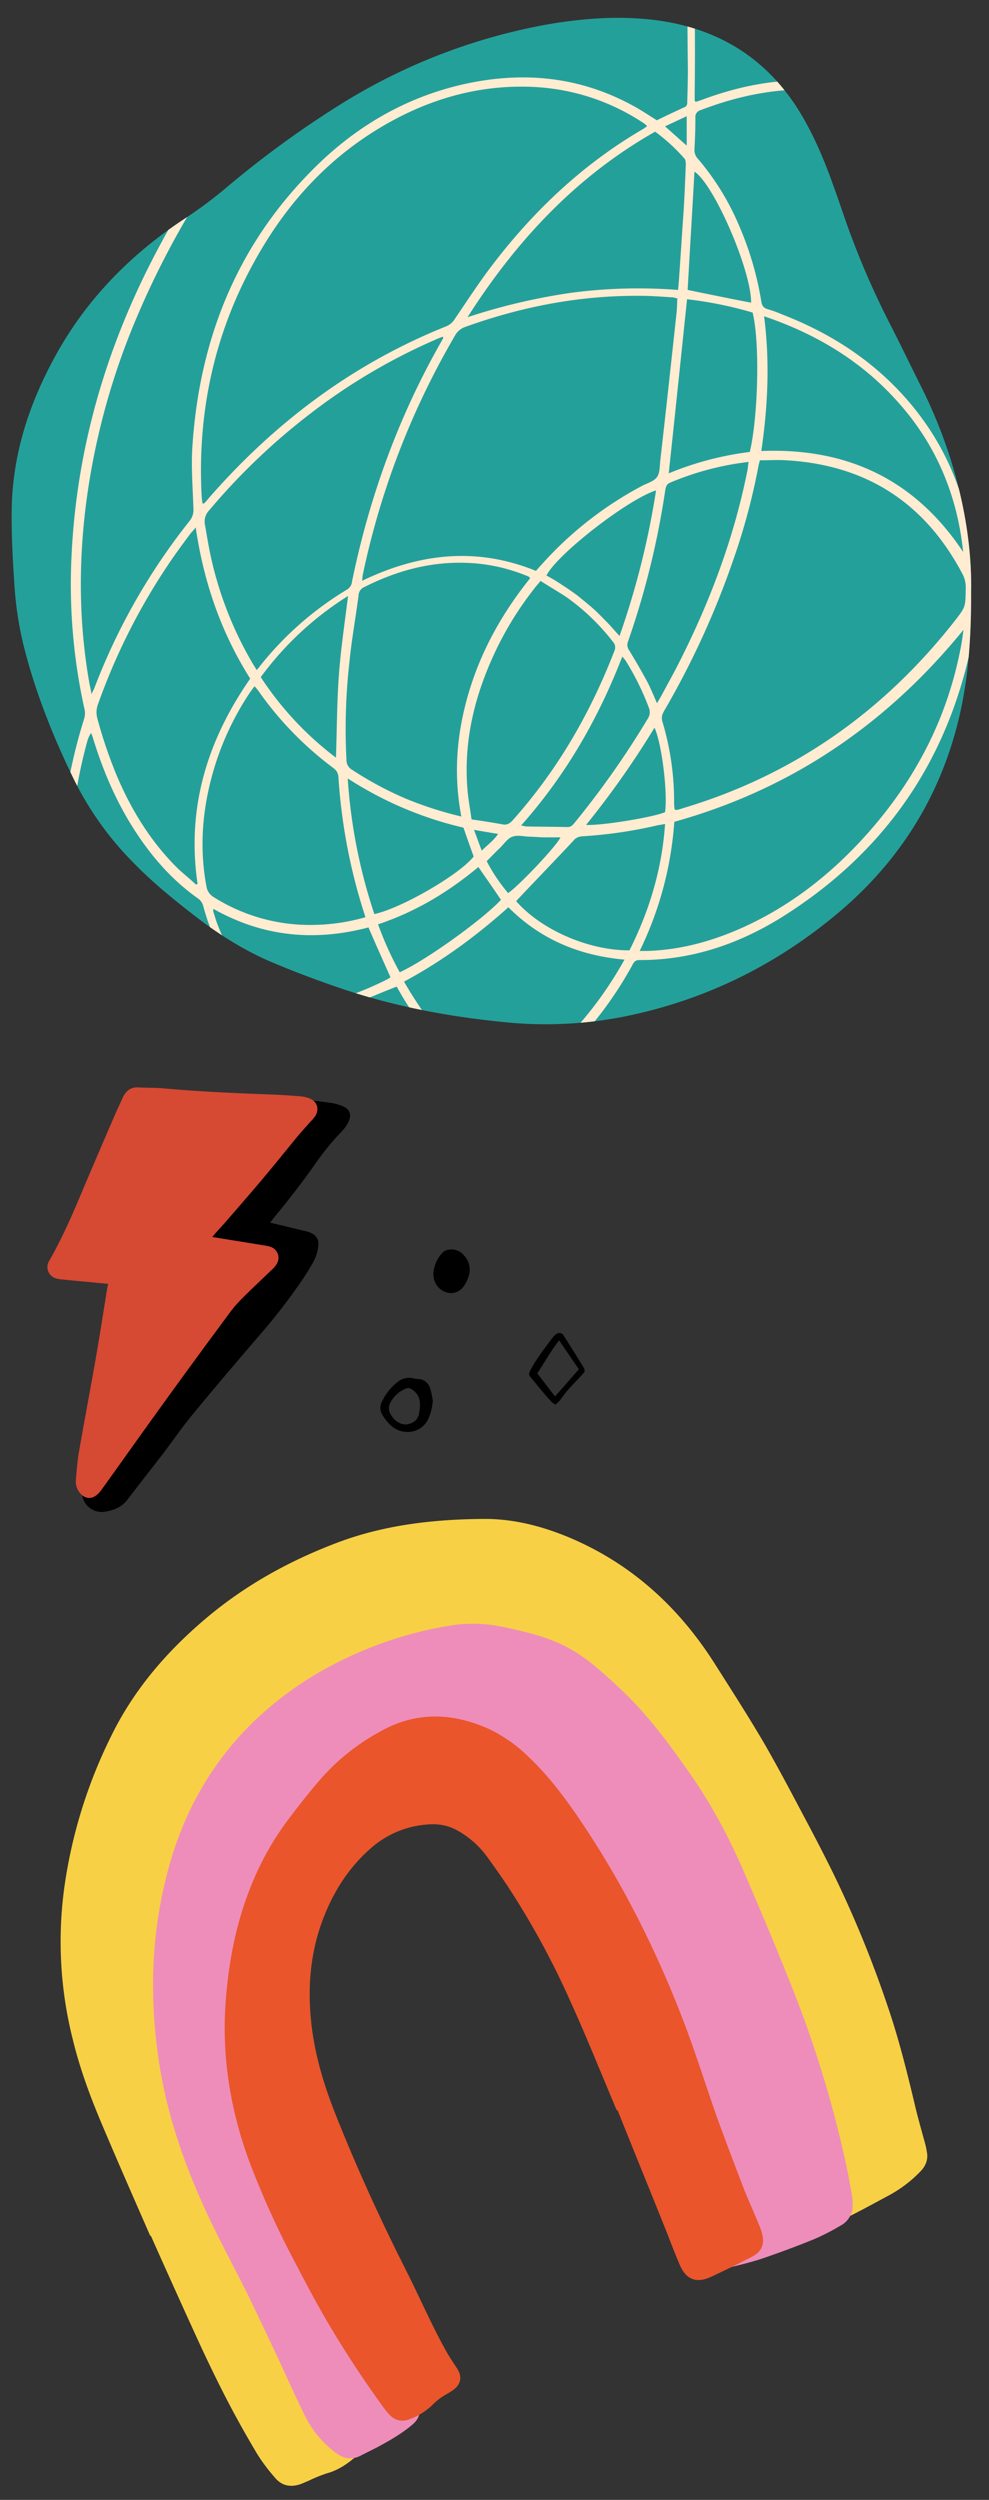
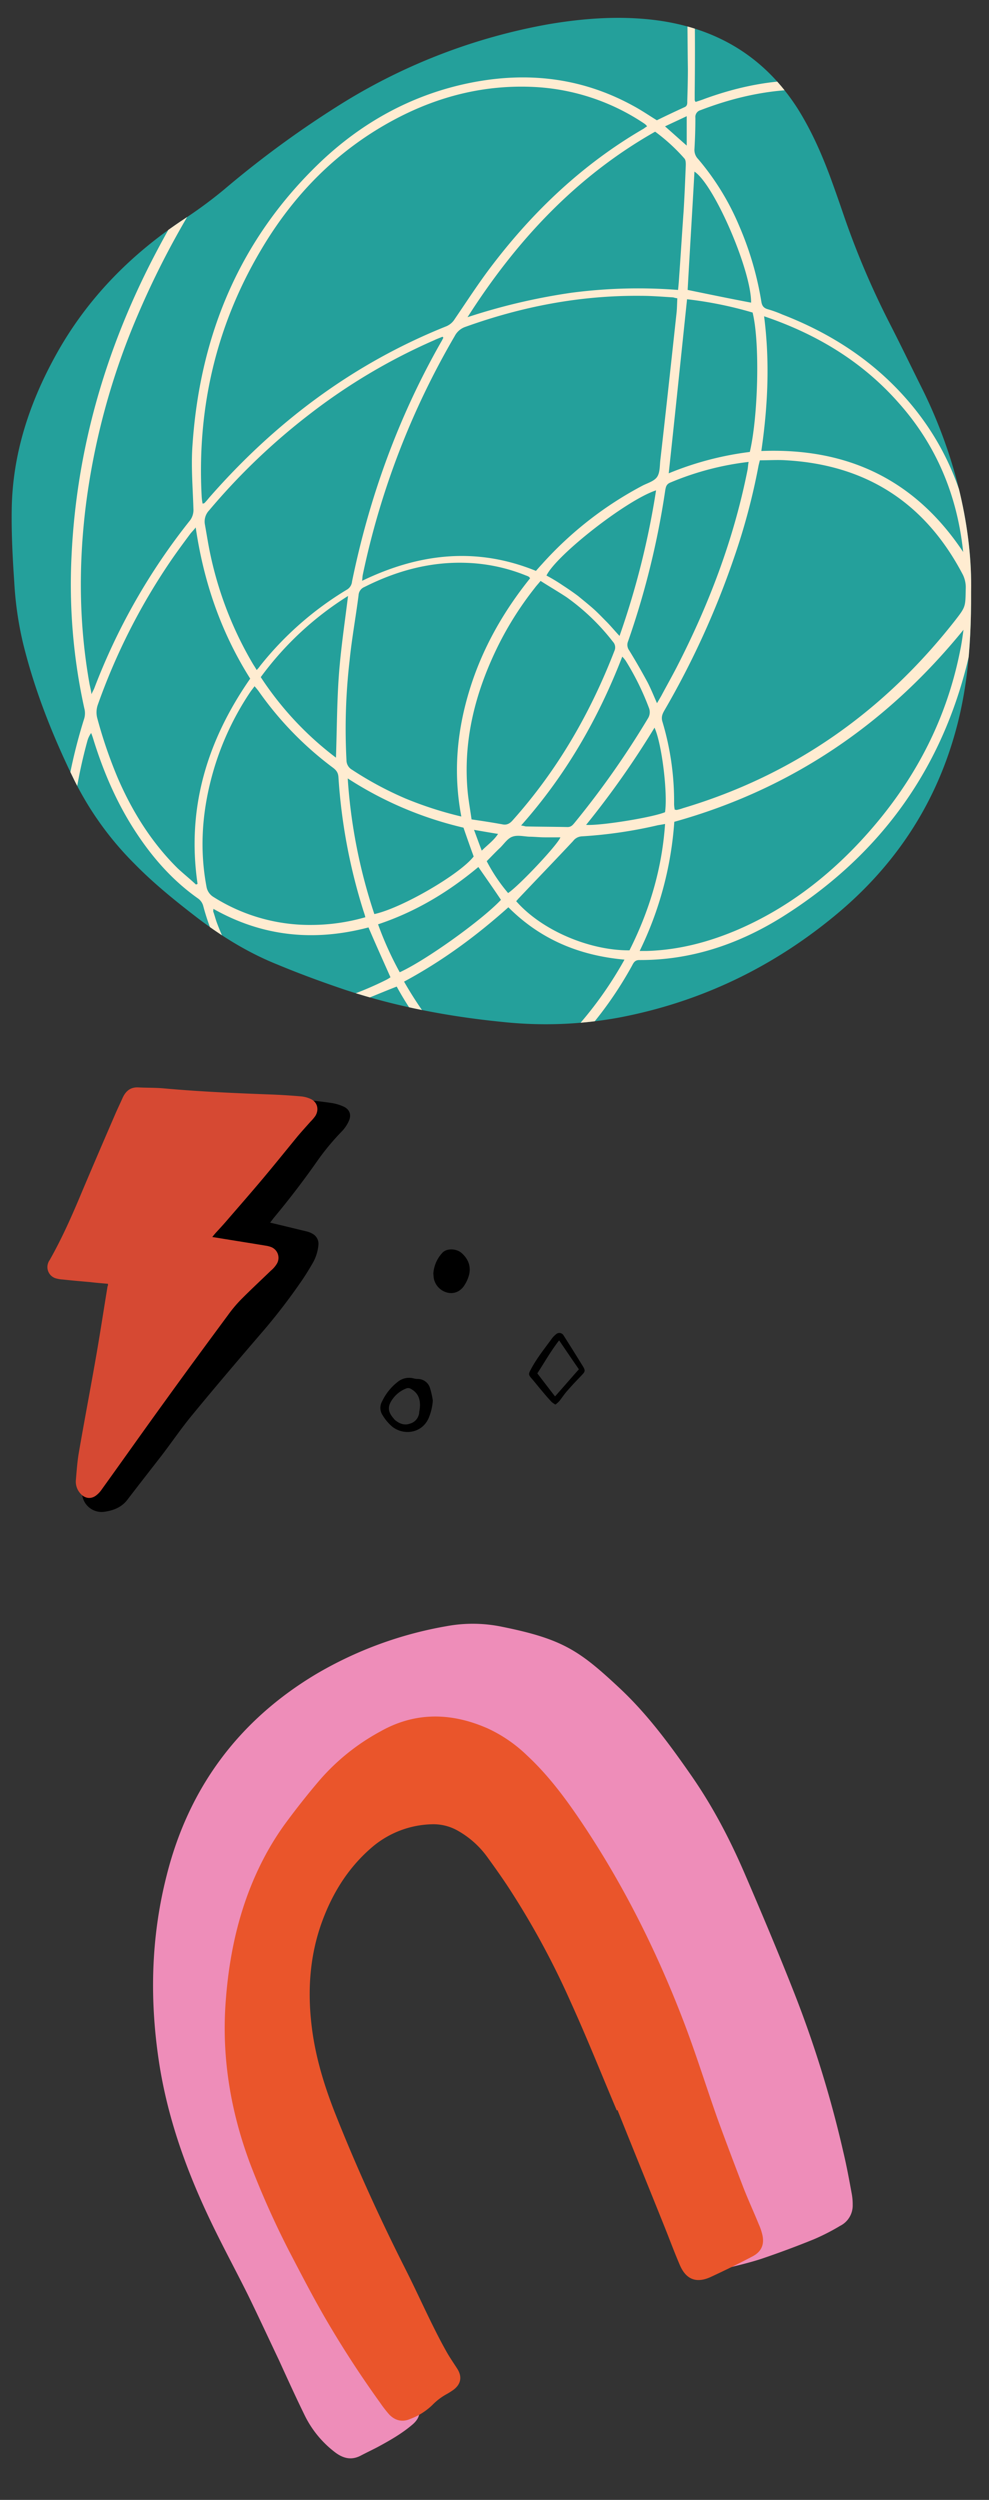
<svg xmlns="http://www.w3.org/2000/svg" id="Layer_1" data-name="Layer 1" viewBox="0 0 485.48 1226.47">
  <rect x="0" y="0" width="485.48" height="1226.47" fill="#333333" stroke="none" />
  <defs>
    <style>.cls-1{fill:none;}.cls-2{fill:#f7d046;}.cls-3{fill:#ee8db9;}.cls-4{fill:#ea552b;}.cls-5{fill:#24a09b;}.cls-6{clip-path:url(#clip-path);}.cls-7{fill:#ffecd1;}.cls-8{fill:#d64933;}</style>
    <clipPath id="clip-path">
      <path class="cls-1" d="M476.69,290.27c.15,30.24-2.58,53-9.57,75.07-10.49,33.28-29.64,60.78-56.23,83-31.31,26.14-67,43.31-107.14,50.91a199.3,199.3,0,0,1-57,2.13c-26.13-2.59-52-7.45-77-15.66-11.25-3.79-22.49-7.9-33.44-12.46-14.43-5.77-27.5-13.83-39.81-23.25-10.64-8.2-21-16.56-30.39-26.14A155.62,155.62,0,0,1,36.59,383C26,361.39,17.14,339.2,11.37,315.8A169.14,169.14,0,0,1,7,285.56C6.2,273.85,5.59,262,5.75,250.3c.3-26.9,8.35-51.82,21.27-75.38,15.35-28.11,37.23-50.3,63.83-67.77a219,219,0,0,0,19.3-14.29,489.46,489.46,0,0,1,58.66-42.7,288.27,288.27,0,0,1,100.6-38.3c17.78-3,35.71-4.25,53.64-1.82,29.33,4.1,52.43,18.08,68.54,43.31,6.68,10.64,11.7,22,16.11,33.89,2.28,6.23,4.4,12.31,6.53,18.54a406.08,406.08,0,0,0,22.19,52.28c5.77,11.24,11.24,22.64,16.87,33.88C469.55,225.22,477.3,260.48,476.69,290.27Z" />
    </clipPath>
  </defs>
  <path d="M212.72,624.86a16.52,16.52,0,0,1,4.6-10.4c2.1-2.1,6.8-2,9.4.4,3,2.7,4.5,6.2,3.6,10.3a17.09,17.09,0,0,1-2.1,5c-1.9,3.3-5,4.7-8.2,4.1a9,9,0,0,1-7.1-7.2C212.82,626.36,212.82,625.66,212.72,624.86Z" />
  <path d="M272.66,689.09a10.39,10.39,0,0,1-1.9-1.3c-1.5-1.6-2.9-3.2-4.3-4.9-1.9-2.2-3.6-4.4-5.5-6.6-1.5-1.7-1.6-2.2-.5-4.2,2.9-5.6,6.9-10.5,10.6-15.6a11.38,11.38,0,0,1,1.9-1.9,2.38,2.38,0,0,1,3.7.6c3.2,5,6.3,10,9.4,15,1.4,2.3,1.2,2.7-.6,4.6-2.5,2.6-5,5.2-7.3,7.9-1.3,1.5-2.4,3.2-3.6,4.7A15.37,15.37,0,0,1,272.66,689.09Zm1.8-31.5c-4.2,5.4-7.3,11-10.7,16.2,3,3.9,5.8,7.6,8.7,11.3,4-4.5,7.7-8.8,11.7-13.3C281,667.19,277.86,662.59,274.46,657.59Z" />
-   <path class="cls-2" d="M73.72,1096.86c-8-18.3-16-36.48-23.73-54.76-5.68-13.44-10.76-27.13-14.22-41.37a195.81,195.81,0,0,1-4.09-75.48,241.87,241.87,0,0,1,22.87-73.47c11-22.51,26.88-41.06,45.87-57.22,19.62-16.72,41.72-28.92,65.73-37.94,22.69-8.46,46.36-11.19,70.53-11.42,15-.22,29.29,3.45,43.17,9.28,30.46,12.95,53.61,34.27,71.17,62,8.13,12.82,16.44,25.72,24.15,38.88,7.48,13,14.36,26.18,21.35,39.34q6.24,11.72,12.11,23.57a547.81,547.81,0,0,1,27.29,66.53c5.26,15.47,9.2,31.22,13,47.18,1.52,6.64,3.46,13.24,5.22,19.77a31.23,31.23,0,0,1,.73,3.41c.93,3.88-.23,7.23-3,10.11a63.21,63.21,0,0,1-16,12.06c-10.13,5.42-20,11-30.73,15.42-2.18.93-4.08,2.16-6.21,3.2-5,2.4-9,1.67-12.75-2.46a44.76,44.76,0,0,1-8.46-13.26c-3.79-9-7.39-18.14-10.69-27.3-9.17-25.38-19.72-50.33-30.87-75-6.2-13.65-12.23-27.22-19-40.49-9.94-19.78-21-38.8-35.21-55.9a116.76,116.76,0,0,0-23.06-21.79,70.07,70.07,0,0,0-35.7-12.87A111.71,111.71,0,0,0,183,851.52c-9.12,2.72-17.87,6-26.08,10.89a55.8,55.8,0,0,0-12.78,10.26c-19.56,22.26-32.24,47.61-34.9,77.42-1.14,13.18.27,26.29,2.62,39.28,4.4,23.55,9.2,47.06,15.57,70.2a424.9,424.9,0,0,0,34.12,86.76c4.26,8,8.35,16,12.25,24.22a112.06,112.06,0,0,1,4,10.56,17.28,17.28,0,0,1,.84,4.36c.06,2.83.18,5.49,1.89,8.19s.65,5.58-1.6,7.67c-5.4,5.14-11,10.08-18.56,12.13a76,76,0,0,0-8.77,3.57l-3.75,1.59c-4.95,1.8-9.38,1.11-12.83-3a90.67,90.67,0,0,1-8.85-11.81c-5.43-9.12-10.61-18.35-15.49-27.85s-9.56-19.22-14-28.92q-11.4-24.93-22.56-50C73.84,1096.81,73.72,1096.86,73.72,1096.86Z" />
  <path class="cls-3" d="M203.43,1177.76a8.15,8.15,0,0,0,.6.75c2.86,4.07,2.34,7.57-1.4,10.86-5.24,4.5-11.1,7.84-17.14,11.11-2.8,1.47-5.66,2.82-8.46,4.29-4.45,2.31-8.4,1.41-12.34-1.49a50.88,50.88,0,0,1-15.41-18.89c-4.22-8.63-8.25-17.49-12.28-26.34-5.14-10.82-10.17-21.68-15.43-32.44-5.64-11.31-11.6-22.35-17.12-33.72-12.19-25.1-21.73-51-26.16-78.71-4.91-31.18-4.34-62.24,3.5-93,10.73-42.79,35.22-76,73.25-98.78a190,190,0,0,1,64.23-23.6,70.61,70.61,0,0,1,27.25.32c29.66,6,37.9,11.66,57.53,30,13.68,12.77,24.74,27.79,35.31,43s18.93,31.24,26.22,48.14c8.26,19.2,16.4,38.45,24.06,57.9a546.77,546.77,0,0,1,24.24,78.24c1.68,7,3,14.15,4.3,21.3a27.83,27.83,0,0,1,.39,5,11.15,11.15,0,0,1-6.19,10.33,106.06,106.06,0,0,1-12.91,6.6c-8.4,3.41-16.79,6.53-25.4,9.46-4.75,1.58-9.66,2.8-14.56,4-6.05,1.56-10.07-.17-12.72-5.76a101.35,101.35,0,0,1-4.91-11.62c-4.14-11.81-8.4-23.56-12.05-35.58-2.09-7-3.41-14.11-4.84-21.21a129,129,0,0,0-7.68-25.58c-5.46-13.26-11.28-26.35-16.93-39.37a94.62,94.62,0,0,0-9.83-16.83c-4.68-7-9-14.17-13.67-21.19-5.34-7.87-10.86-15.53-16.14-23.29-4-5.73-7.67-11.74-11.91-17.36-7.65-10.33-18-16.52-30.53-19.2a33.74,33.74,0,0,0-21.77,2.5,57.86,57.86,0,0,0-19.71,14.47c-4.52,5.19-9.13,10.14-13.75,15.09A73.82,73.82,0,0,0,151,925.5a199,199,0,0,0-14.87,42.11c-3.31,14.1-2.5,28.17.19,42.31a240.22,240.22,0,0,0,17.85,54.68c9.62,21.05,20.15,41.57,31.22,62,5.91,10.92,11.45,22,17.11,33,3,5.72,3.74,11.54.88,17.6C203.51,1177.29,203.57,1177.42,203.43,1177.76Z" />
  <path class="cls-4" d="M302.77,1035.41c-7.57-17.91-14.79-36-22.85-53.7a398.94,398.94,0,0,0-28.56-53c-3.85-6.08-8-11.88-12.19-17.68a45.2,45.2,0,0,0-14-12.62A24.28,24.28,0,0,0,211.86,895a47.11,47.11,0,0,0-28.48,10.62c-11.82,9.85-19.8,22.36-25.13,36.74-6.4,17.27-7.42,35.11-5.08,53.11,1.86,14.2,6,27.71,11.18,40.94,10.55,26.65,22.39,52.61,35.32,78.11,4.6,9.19,8.89,18.65,13.49,27.84,2,4,4.13,8.1,6.36,12,1.59,2.75,3.37,5.28,5.09,8,2.34,3.86,1.59,7.46-2.12,10.17a36,36,0,0,1-3.5,2.19,29.62,29.62,0,0,0-6.68,5.12,31.19,31.19,0,0,1-11.17,7c-3.75,1.59-7.29.66-10.1-2.29a58,58,0,0,1-4.41-5.7A505.59,505.59,0,0,1,158.9,1136c-5.94-10.34-11.44-21-17-31.65a431.59,431.59,0,0,1-19.13-42.86c-9.66-25.89-14.09-52.56-11.93-80.17,1.88-24.91,7.47-48.82,19.36-71a136.22,136.22,0,0,1,9.9-15.75c5.35-7.26,10.92-14.32,16.84-21.25a106.41,106.41,0,0,1,29.85-23.9c17.17-9.69,35-9.26,52.8-1.36a69.88,69.88,0,0,1,19.13,13.18c9.68,9,17.62,19.38,25.11,30.34,21.07,30.91,37.81,64.07,51.26,98.91,6.17,15.95,11.26,32.35,16.95,48.5,4,11,8.19,22.08,12.39,33,2.47,6.52,5.43,12.83,8,19.18a28.5,28.5,0,0,1,1.6,4.46c1.44,5.1,0,9-4.73,11.42-6.77,3.57-13.64,6.91-20.68,10.17-7,3.09-12,1-15-6.2-2.57-6-4.83-12.08-7.27-18.19-7.73-19.28-15.53-38.39-23.25-57.67C302.9,1035.36,302.9,1035.36,302.77,1035.41Z" />
  <path class="cls-5" d="M476.69,290.27c.15,30.24-2.58,53-9.57,75.07-10.49,33.28-29.64,60.78-56.23,83-31.31,26.14-67,43.31-107.14,50.91a199.3,199.3,0,0,1-57,2.13c-26.13-2.59-52-7.45-77-15.66-11.25-3.79-22.49-7.9-33.44-12.46-14.43-5.77-27.5-13.83-39.81-23.25-10.64-8.2-21-16.56-30.39-26.14A155.62,155.62,0,0,1,36.59,383C26,361.39,17.14,339.2,11.37,315.8A169.14,169.14,0,0,1,7,285.56C6.2,273.85,5.59,262,5.75,250.3c.3-26.9,8.35-51.82,21.27-75.38,15.35-28.11,37.23-50.3,63.83-67.77a219,219,0,0,0,19.3-14.29,489.46,489.46,0,0,1,58.66-42.7,288.27,288.27,0,0,1,100.6-38.3c17.78-3,35.71-4.25,53.64-1.82,29.33,4.1,52.43,18.08,68.54,43.31,6.68,10.64,11.7,22,16.11,33.89,2.28,6.23,4.4,12.31,6.53,18.54a406.08,406.08,0,0,0,22.19,52.28c5.77,11.24,11.24,22.64,16.87,33.88C469.55,225.22,477.3,260.48,476.69,290.27Z" />
  <g class="cls-6">
    <path class="cls-7" d="M227.22-219.12c-2.13.6-4.41,1.21-6.53,1.82-13.23,3.19-24.47,9.88-34.65,18.54-14,12-26,25.83-37.39,40.27-20.66,26.59-38.9,55-55.92,84A1428.55,1428.55,0,0,0-1.34,117.48,459.89,459.89,0,0,0-27.93,211.7a378.7,378.7,0,0,0-5.17,83.89c1.67,33.88,7.9,66.86,21.13,98.17,9.26,22.18,21.57,42.39,38.14,60,1.52,1.52,3,3,4.71,4.56.15.15.46.15,1.06.15-.45-3.49-.76-6.68-1.21-10a206.25,206.25,0,0,1-.15-43.31,259.7,259.7,0,0,1,10.79-52.73,9.46,9.46,0,0,0,0-5,282.27,282.27,0,0,1-6.24-74.92c2.44-51.82,16.57-100.61,40.28-146.35,34.49-66.41,82.51-121,144.82-162.75C243.18-52,267.49-65,293.78-74c8.06-2.73,16.41-4.56,24.62-6.53a34.52,34.52,0,0,1,7.9-.61,13.5,13.5,0,0,1,3.35.76v.76c-.61.3-1.37.91-2,.91-23.86,2.43-45.59,11.4-66.71,22.19-36.32,18.39-68.39,42.7-97.26,71.27-40.88,40.42-73.4,86.77-96,139.66A347.24,347.24,0,0,0,42,249.08c-3.49,29-3.19,57.9,2,86.78.3,1.36.61,2.58.91,4.71.61-1.37,1.06-2.13,1.37-2.89a307.62,307.62,0,0,1,47-82.37,8.49,8.49,0,0,0,1.67-5.62c-.31-10.48-1.22-21-.46-31.3,3.65-54.1,23.25-101.21,62.92-139,19.9-18.85,43.15-31.92,69.9-38,29-6.54,57-4,83.43,10.48,4,2.13,7.75,4.71,11.7,7.14Q329,55.79,336,52.59c1.52-.61,1.37-2,1.37-3,.15-5.17.3-10.48.3-15.65-.3-21-.15-42.1-1.06-63.07-.92-25.68-3.2-51.36-8.36-76.74a188.13,188.13,0,0,0-14.44-43.92,8.35,8.35,0,0,1-1.06-3.8,18.25,18.25,0,0,1,1.36,2.28,192.79,192.79,0,0,1,17.63,52.28c4,20.36,6.08,40.88,7.45,61.39,2,27.66,2.13,55.32,1.82,83.13V49.1a2.33,2.33,0,0,0,.46.91c1.37-.46,2.89-.91,4.41-1.52,16.71-6.08,33.88-9.58,51.82-9,43.46,1.22,76.89,20.67,100.45,57.14,12.15,19,18.69,40,21,62.31,3.8,36.32-3.8,70.66-19.3,103.33-4.56,9.58-10.18,18.7-15.65,28a7.31,7.31,0,0,0-.76,6.38c6.68,20.36,8.35,41.33,6.07,62.61-4.86,46.65-24,87.23-53.49,123.24-18.54,22.49-40.27,41.19-66.1,54.86-16.87,9-34.8,15-53.95,16.87-22.49,2.13-44.07-1.52-64.28-12.16-2.59-1.36-4.41-1.21-6.84.31-20.21,13.22-41.94,22.34-65.8,26.29-30.55,5-59.88,1.52-86.93-14.44-23.25-13.68-39.21-33.73-49.84-58.35a148.38,148.38,0,0,1-8.21-25.23,8.37,8.37,0,0,0-2.43-4.71C9.91,446.18-5.59,422.17-16.84,395.27c-9.27-22.33-15-45.58-18.39-69.6-4-28-4.1-55.92-1.52-84,4.26-45.29,15.81-88.6,33-130.54C26.78,36.48,62.79-35.4,105.8-103.63,121.3-128.25,138-152,157.16-174a248.8,248.8,0,0,1,27.05-26.59C197-210.46,211-217.3,227.22-219.12Zm252.72,506c.3,0,.76.15,1.06.15a37.66,37.66,0,0,0,2.13-3.19c4.56-8.35,9.42-16.41,13.53-25.07,15.19-32.67,22.49-66.87,17.93-103-3-23.71-10.94-45.59-25.38-64.74-22.19-29.48-51.67-45.29-88.6-47-19.6-.91-38.44,3-56.68,10a3.46,3.46,0,0,0-2.58,3.8c0,5.17-.16,10.18-.46,15.35a6.33,6.33,0,0,0,1.82,4.86A125.85,125.85,0,0,1,362.93,111a156.48,156.48,0,0,1,10.79,36.92c.3,2,1.06,3.2,3.19,3.8a56.2,56.2,0,0,1,7.14,2.59c23.55,9.11,44.37,22.49,61.09,41.64,21.12,24.16,31.46,52.73,33.43,84.49C478.88,282.52,479.64,284.8,479.94,286.92ZM317.64,62a4.2,4.2,0,0,0-.61-.76,9.28,9.28,0,0,0-1.21-.91,106.57,106.57,0,0,0-53-17.63C238,41.35,214.76,47.27,193,59c-27.81,15-49.09,36.78-65,63.83C106,160,96.68,200.45,99,243.61a26.21,26.21,0,0,0,.46,3.5c.45-.15.76-.15.91-.31a30.86,30.86,0,0,0,2.13-2.43c32.36-37.08,70.81-66,116.71-84.34a8.89,8.89,0,0,0,4-3.49c5.92-8.67,11.7-17.63,18.08-26,20.67-27.2,45.14-50.3,74.77-67.47A10.4,10.4,0,0,1,317.64,62ZM479.48,299.54c-.3,0-.45.15-.76.15a23.32,23.32,0,0,0-.45,3.19A131.94,131.94,0,0,1,474,328.41C460.18,381,429.64,421.26,383.75,450c-21.28,13.22-44.53,21.13-69.91,21-2,0-2.73,1.07-3.49,2.59-13.53,24.62-31.92,45.13-54.41,62a31.34,31.34,0,0,0-2.73,2.28,37.72,37.72,0,0,0,3.49,1.82c21.88,10.79,45,13.38,68.84,9,20.82-3.8,39.82-12.31,57.45-24,30.24-20.06,54.1-46.2,72.48-77.2S485,382.66,486,346.34a141.7,141.7,0,0,0-5.47-43.61A15.67,15.67,0,0,0,479.48,299.54ZM373,225.83c-.31,1.22-.46,1.83-.61,2.43A317.28,317.28,0,0,1,360.19,274a416.86,416.86,0,0,1-34,74.46c-1.06,1.82-1.67,3.34-1.06,5.47a135.88,135.88,0,0,1,5.77,40.58,15.86,15.86,0,0,0,.31,2.73,5.7,5.7,0,0,1,.91.15,24.3,24.3,0,0,0,3.19-.91c54.4-16.26,98.47-47.41,133.42-91.94,5.32-6.84,5.17-6.84,5.32-15.5a14.12,14.12,0,0,0-1.36-7C454.41,247,425.54,228.11,386,225.83,381.92,225.53,377.51,225.83,373,225.83ZM263.08,280.08c1.07-1.21,2-2.27,3-3.34a177.49,177.49,0,0,1,49.54-38.6c2.44-1.21,5.63-2.13,7-4.25s1.21-5.32,1.51-8.06c2.74-23.86,5.32-47.87,7.91-71.73.3-2.43.3-5,.45-7.75a12.94,12.94,0,0,1-2-.45c-5.17-.31-10.49-.76-15.66-.76-29.78-.31-58.35,5.17-86.31,15.2a9.25,9.25,0,0,0-5.32,4.55,391.13,391.13,0,0,0-45.13,117.17c-.16.76-.16,1.67-.31,2.89C205.79,271.42,233.91,268.23,263.08,280.08ZM217.65,165.65l-.46-.45c-1.37.61-2.73,1.06-3.95,1.67A289,289,0,0,0,152,203.19a316.15,316.15,0,0,0-49.39,47.26,7.91,7.91,0,0,0-2,7c.46,2.59.91,5.32,1.37,7.9a178.61,178.61,0,0,0,21.88,59.88c.61,1.06,1.37,2.13,2.13,3.49a13.87,13.87,0,0,0,1.67-2,159.32,159.32,0,0,1,42.55-37.39,5.08,5.08,0,0,0,2.59-4c8.51-41.48,22.79-80.84,43.76-117.62C217,167,217.34,166.26,217.65,165.65ZM314,466.55h3.5c15.8-.46,30.7-4.41,45.13-10.64,22.95-10,42.55-24.77,59.57-43,24.93-26.74,41.95-57.59,49.09-93.61.76-3.49,1.21-7,1.67-10.33C435.26,355.31,388.3,387.22,331,403.18A171.1,171.1,0,0,1,314,466.55ZM40,472.93a17.74,17.74,0,0,0,.45,2.43c2,5.93,3.8,11.85,6.08,17.48,10.18,24.31,26,44.07,48.94,57.44,25.22,14.74,52.42,18.39,81,14,23.56-3.49,45.14-12.46,65-25.07a21.17,21.17,0,0,0,2.27-1.83c-3.79-2.73-7.44-5.16-11.09-7.75-5.47,3.5-11.4,4.41-17.48,4.26A92.27,92.27,0,0,1,204,533c-24.77-4.11-47.26-13.68-66.56-29.94a5.75,5.75,0,0,0-4.86-1.52,125,125,0,0,1-31.92-1.37C79.36,496.48,60.36,487.82,43,475.06,42.28,474.45,41.37,473.84,40,472.93Zm186.46-72.34c-4.1-21.58-2.13-42.09,4.1-62.3s16.57-38.3,29.64-54.56c-.31-.45-.46-.76-.61-.76a5.88,5.88,0,0,0-1.37-.61,85.4,85.4,0,0,0-29.48-6.23c-17.63-.6-34.19,3.95-49.85,11.86a4.59,4.59,0,0,0-2.88,4.1c-1.37,10.64-3.35,21.43-4.41,32.06a291.62,291.62,0,0,0-1.52,48.79,5.36,5.36,0,0,0,2.74,4.71,167.68,167.68,0,0,0,26.29,14.13A180.58,180.58,0,0,0,226.46,400.59ZM96.23,434c.3-.16.45-.31.76-.31-5.48-37.23,4.71-70.36,25.83-100.75-14.29-22.64-22.8-47.26-26.75-74.16-1.21,1.52-2,2.28-2.58,3-3.5,4.71-7,9.42-10.18,14.13a307.21,307.21,0,0,0-35.26,69.75,11.18,11.18,0,0,0-.3,6.69,226.68,226.68,0,0,0,10.18,29.63c7.14,16.42,16.56,31.46,29.33,44.07C90.3,428.86,93.34,431.29,96.23,434Zm83.12,16c-.3-1.21-.61-2.12-.91-3a276.31,276.31,0,0,1-12.31-65.8c-.15-2.28-1.22-3.49-2.89-4.71a164.89,164.89,0,0,1-36.17-37.23,30.08,30.08,0,0,0-2.12-2.58c-.76,1.06-1.52,2-2.13,2.88A139.08,139.08,0,0,0,105,377.34c-5.62,19-7.3,38.15-3.65,57.6a7.32,7.32,0,0,0,3.5,5.16,88.4,88.4,0,0,0,48.47,13.68A96.49,96.49,0,0,0,179.35,450Zm-49.39,47a1.83,1.83,0,0,1-.3-.91c-.31-.31-.61-.76-.91-1.07-13.83-14.43-23.86-31.15-29-50.6a6.53,6.53,0,0,0-2.58-3.65c-11.86-8.36-21.43-19-29.48-31-9.73-14.44-16.57-30.09-21.74-46.65a32.27,32.27,0,0,0-1.21-3.5,12.37,12.37,0,0,0-1.83,3.8,246.25,246.25,0,0,0-8.2,48,195.71,195.71,0,0,0,2.73,50.76A7.05,7.05,0,0,0,40,466.7c25.07,20.51,53.64,31.46,86.31,30.54C127.23,497.24,128.44,497.09,130,496.94Zm135.4-212c-1.21,1.52-2.12,2.43-2.88,3.49a162.08,162.08,0,0,0-17.94,28.27c-11.24,22.79-17.47,46.8-14.89,72.49.46,4.25,1.22,8.35,1.83,12.76,5.31.76,10.18,1.52,15.19,2.43,2.13.46,3.65-.45,5-2,22-24.62,38.14-52.58,50-83.28a4,4,0,0,0-.76-4.26A107.47,107.47,0,0,0,278.13,293C274,290.27,269.77,287.83,265.36,285ZM306.55,470.8c-22.34-2-41.34-10-57-25.68-15.81,14.13-32.52,26.44-51.21,36.47,12.61,22,28.41,40.27,49.84,53.34C272.51,517.76,292,496.94,306.55,470.8ZM229.5,155.62a300,300,0,0,1,51.06-12,251,251,0,0,1,52.28-1.37c.3-2.73.45-5,.6-7.29.76-10.49,1.37-20.82,2.13-31.31.46-7.44.76-15,1.07-22.64,0-1.22,0-2.58-.76-3.34A89.92,89.92,0,0,0,321.59,64.6C282.69,86.63,253.36,118.24,229.5,155.62ZM472.8,270.81c-2.89-27.65-13.07-52.27-31.61-73.09-17.78-20.21-40.12-33.74-66.11-42.55,2.89,22.49,1.83,44.22-1.36,66.1C416.11,219.6,449.24,235.41,472.8,270.81ZM322.5,345c.91-1.52,1.52-2.58,2.13-3.64,2.43-4.56,5-9.12,7.45-13.83,15.8-30.7,28-62.61,34.8-96.65.3-1.37.3-2.74.61-4.26A140.74,140.74,0,0,0,329,236.77c-1.83.76-2.13,2-2.43,3.65a403.48,403.48,0,0,1-18.24,74.16,4.55,4.55,0,0,0,.46,4.41c3.19,5.16,6.23,10.48,9.11,15.8C319.46,337.83,320.83,341.17,322.5,345ZM309,466.24c9.72-19.3,15.95-39.81,17.47-62-1.52.3-2.58.46-3.49.61a222.59,222.59,0,0,1-37.38,5.47,5.69,5.69,0,0,0-4.26,2.28c-8.81,9.42-17.78,18.69-26.59,28-.46.46-.92,1.06-1.37,1.52C266,456.52,289.53,466.4,309,466.24Zm28.26-319.43c-3,28.57-5.92,56.84-9,85.41a154,154,0,0,1,39.81-10.49c4.11-17.48,5-53.8,1.37-68.39A190.45,190.45,0,0,0,337.24,146.81ZM104.74,445.88c0,.76-.16,1.22,0,1.52.6,1.67,1.06,3.49,1.67,5.17a115.2,115.2,0,0,0,27.35,42.09c1.52,1.52,3,2.28,5.17,1.82.76-.15,1.52-.15,2.13-.3a165,165,0,0,0,48.62-15.5,20.66,20.66,0,0,0,2-1.22c-3.65-8.2-7.29-16.26-10.79-24.46C154.28,462,128.9,459.56,104.74,445.88Zm79,2.58c13.37-2.88,41.94-19.45,48.78-28.26q-2.5-6.84-5-14.14a179.22,179.22,0,0,1-56.83-24.16A264.72,264.72,0,0,0,183.76,448.46Zm47,79.48a152.42,152.42,0,0,1-36-43.92c-9,3.5-17.48,7.3-26.14,10.18-8.81,2.89-17.78,4.72-27.05,7.15,1.06.91,1.82,1.67,2.89,2.43,15.5,12,33,19.91,51.82,24.62,7.14,1.67,14.28,3,21.58,2.88A26.06,26.06,0,0,0,230.72,527.94ZM255.79,405c1.37.15,2,.46,2.43.46,6.84.15,13.53.15,20.36.3,1.83,0,2.59-1.06,3.5-2.13a431.14,431.14,0,0,0,36-51.21,5.67,5.67,0,0,0,.45-5.17,130.82,130.82,0,0,0-11.4-23.1,16.59,16.59,0,0,0-1.67-2C293.63,352.72,277.67,380.38,255.79,405Zm66.26-164.43c-14.44,4.71-48.94,31.76-53.8,41.79a86.27,86.27,0,0,1,8.06,4.87c2.58,1.67,5,3.34,7.44,5.16,2.43,2,4.86,3.95,7.3,6.08,2.28,2,4.4,4.26,6.53,6.39s4.1,4.55,6.54,7.14A400.33,400.33,0,0,0,322.05,240.57ZM128,332.21a157.73,157.73,0,0,0,36.92,39.51c.46-13.52.46-26.59,1.37-39.66s2.89-26.14,4.56-39.67A155.18,155.18,0,0,0,128,332.21ZM245.91,441.47c-3.65-5.47-7.29-10.63-11.09-16.11-14.74,12.31-30.85,22-49.24,28.12A164.65,164.65,0,0,0,196.22,477C209.29,471,236.64,451.35,245.91,441.47Zm122.79-293c.15-15.65-18.08-57.9-27.81-64.28-1.06,19.45-2.28,38.9-3.34,58.05C348,144.38,358.22,146.51,368.7,148.48ZM321.29,357A434.31,434.31,0,0,1,287.7,404.7c7.3.45,32.52-3.65,38.75-6.23C327.82,389.2,324.93,365,321.29,357Zm-71.88,81.15c5.62-3.8,24.46-23.86,25.68-27.35h-7.75c-2.58,0-5.17-.31-7.6-.31-2.73-.15-5.77-.91-8.21,0-2.27.76-3.95,3.34-5.92,5.32-2.28,2.13-4.41,4.41-6.69,6.69A82.63,82.63,0,0,0,249.41,438.13Zm87.68-366.7V57c-3.49,1.67-6.84,3.19-10.64,5C330.1,65.2,333.29,68.09,337.09,71.43Zm-104.4,335.7c1.37,3.65,2.43,6.68,3.8,10.18,2.89-2.89,5.93-5,8-8.21C240.59,408.5,237.1,407.89,232.69,407.13Z" />
  </g>
  <path d="M132.6,599.83c6.15,1.46,11.81,2.84,17.47,4.21a11.18,11.18,0,0,1,3.53,1.36,5.6,5.6,0,0,1,2.67,5.67,21.45,21.45,0,0,1-3,9c-1.93,3.34-3.95,6.57-6.15,9.67q-8,11.52-17.09,22.26c-12,13.94-23.82,27.79-35.51,42-5.6,6.73-10.46,14-15.77,20.84s-10.84,13.91-16.17,20.88c-2.93,3.9-7.1,5.38-11.55,6a9.63,9.63,0,0,1-10.67-8.22,16.25,16.25,0,0,1,1.92-11.14c3.66-6,7.68-11.77,11.71-17.52a11.79,11.79,0,0,1,5.28-4c3.24-1.32,4.72-.49,5,2.9.06.31,0,.6.09,1.43.84-.89,1.43-1.4,1.93-2a350.59,350.59,0,0,0,23.19-30.32c11.25-16.48,23.39-32.21,35.54-48,1.78-2.36,3.83-4.47,5.71-6.81.5-.63,1-1.17,1.62-2-3.43-.73-6.56-1.42-9.6-2.09-.87-.23-1.44.18-2.06.9l-4.42,5.08a11,11,0,0,1-11.84,3.94,21,21,0,0,1-4.18-1.15c-3.61-1.46-5-5.11-3.41-8.72a17,17,0,0,1,1.76-2.86c12-15.36,23.85-30.62,35.91-45.86,3.52-4.42,7.4-8.58,11.11-13,.5-.63,1-1.16,1.62-2a30.55,30.55,0,0,1-3.41-.83,4.41,4.41,0,0,1-3.45-4.58,3,3,0,0,1,2.51-3.15,10.91,10.91,0,0,0,2.73-1.3,6.06,6.06,0,0,1,3.58-.86c4.79.43,9.36.94,14,1.65a23,23,0,0,1,5,1.49c3.34,1.32,4.52,4.13,3,7.34a17.76,17.76,0,0,1-3.17,4.78,118.87,118.87,0,0,0-12.81,15.52q-9.93,14.1-20.9,27.23C133.87,598.21,133.36,598.84,132.6,599.83Z" />
  <path class="cls-8" d="M53,629.84c-3-.26-5.8-.48-8.68-.83-4.49-.39-9.08-.79-13.56-1.28a14,14,0,0,1-2.87-.44,5.77,5.77,0,0,1-4.12-8,3.55,3.55,0,0,1,.56-1c6.25-11,11.26-22.45,16.08-34,5.42-12.82,10.94-25.63,16.44-38.34,1.09-2.46,2.27-4.91,3.36-7.37,1.52-3.31,3.85-5.28,7.67-5.09,4,.21,8,.11,12,.43,18,1.65,36.05,2.42,54.07,3.08,4.52.19,9.13.49,13.62.88a14.65,14.65,0,0,1,4.58,1.12c3.62,1.46,4.65,5.27,2.64,8.5a19.91,19.91,0,0,1-2.35,2.77c-2.21,2.49-4.4,4.89-6.51,7.4-5.73,7-11.37,14-17.19,20.92S117,592.26,111.06,599.14c-1.72,2-3.43,3.82-5.13,5.68-.49.54-1,1.17-1.73,2.06l2.17.34c8.19,1.36,16.39,2.63,24.58,4a12.32,12.32,0,0,1,1.85.49,5.67,5.67,0,0,1,3,8.46,13.62,13.62,0,0,1-2.82,3.21c-4.88,4.71-9.84,9.31-14.63,14.14a65.48,65.48,0,0,0-6.32,7.52c-10.35,14-20.59,27.89-30.76,42C70.78,701.49,60.42,716.19,50,730.66a12.63,12.63,0,0,1-2.79,3c-2.76,2.11-5.89,1.42-8-1.23A8.61,8.61,0,0,1,37.26,726c.38-4.5.69-9.1,1.49-13.63,2.8-16.17,5.89-32.28,8.69-48.44C49.33,653,51,642,52.81,631,53.06,630.76,53,630.35,53,629.84Z" />
  <path d="M212.46,687.13a26.64,26.64,0,0,1-1.8,8c-3,7.9-12.1,9.4-18,4.9a22.88,22.88,0,0,1-4.9-5.8,6.44,6.44,0,0,1-.2-6.7,26.64,26.64,0,0,1,7.7-9.6,8.84,8.84,0,0,1,7.7-1.7,7.61,7.61,0,0,0,2.1.3,6.24,6.24,0,0,1,6,4.4A40.05,40.05,0,0,1,212.46,687.13Zm-6.3,2.7c.1-3.6-1-6.5-4.4-8.4a2.5,2.5,0,0,0-2.2-.3A14.73,14.73,0,0,0,193,686c-2.9,3.8-2.8,6.5.3,10a4.74,4.74,0,0,0,1,1c2.1,1.6,4.4,2.4,7.1,1.4a6.19,6.19,0,0,0,4.4-5.7A25.35,25.35,0,0,0,206.16,689.83Z" />
</svg>